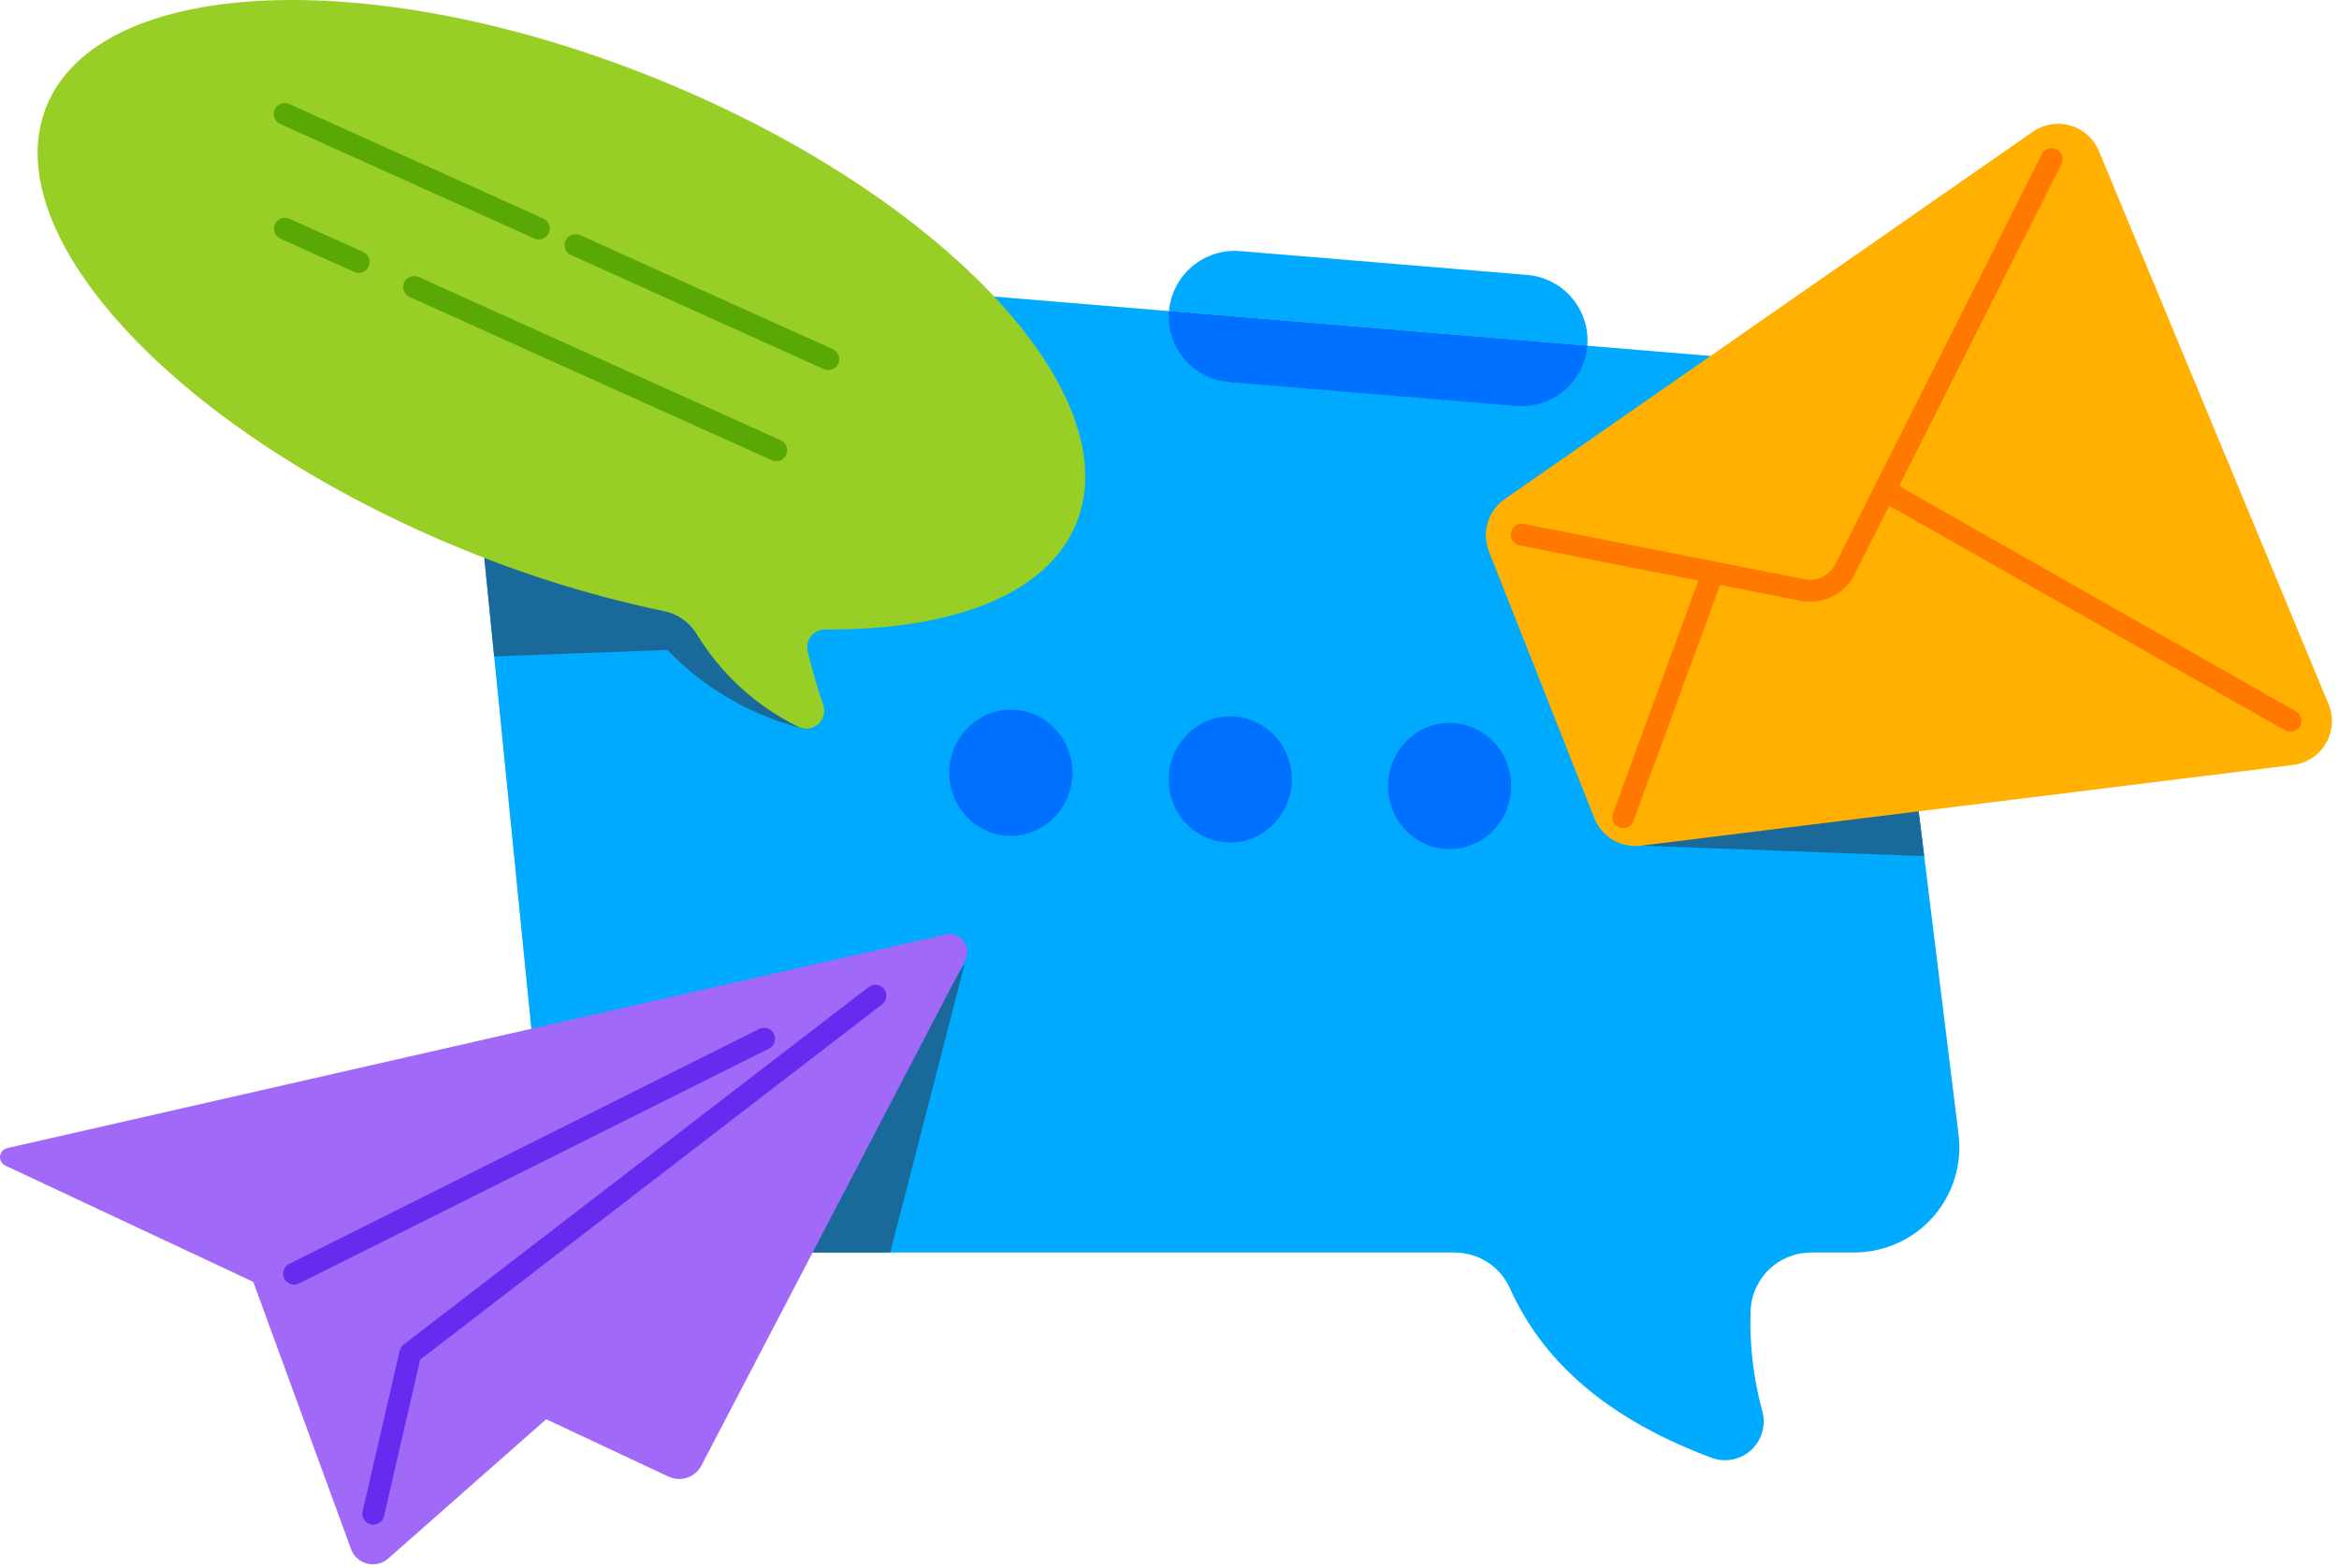
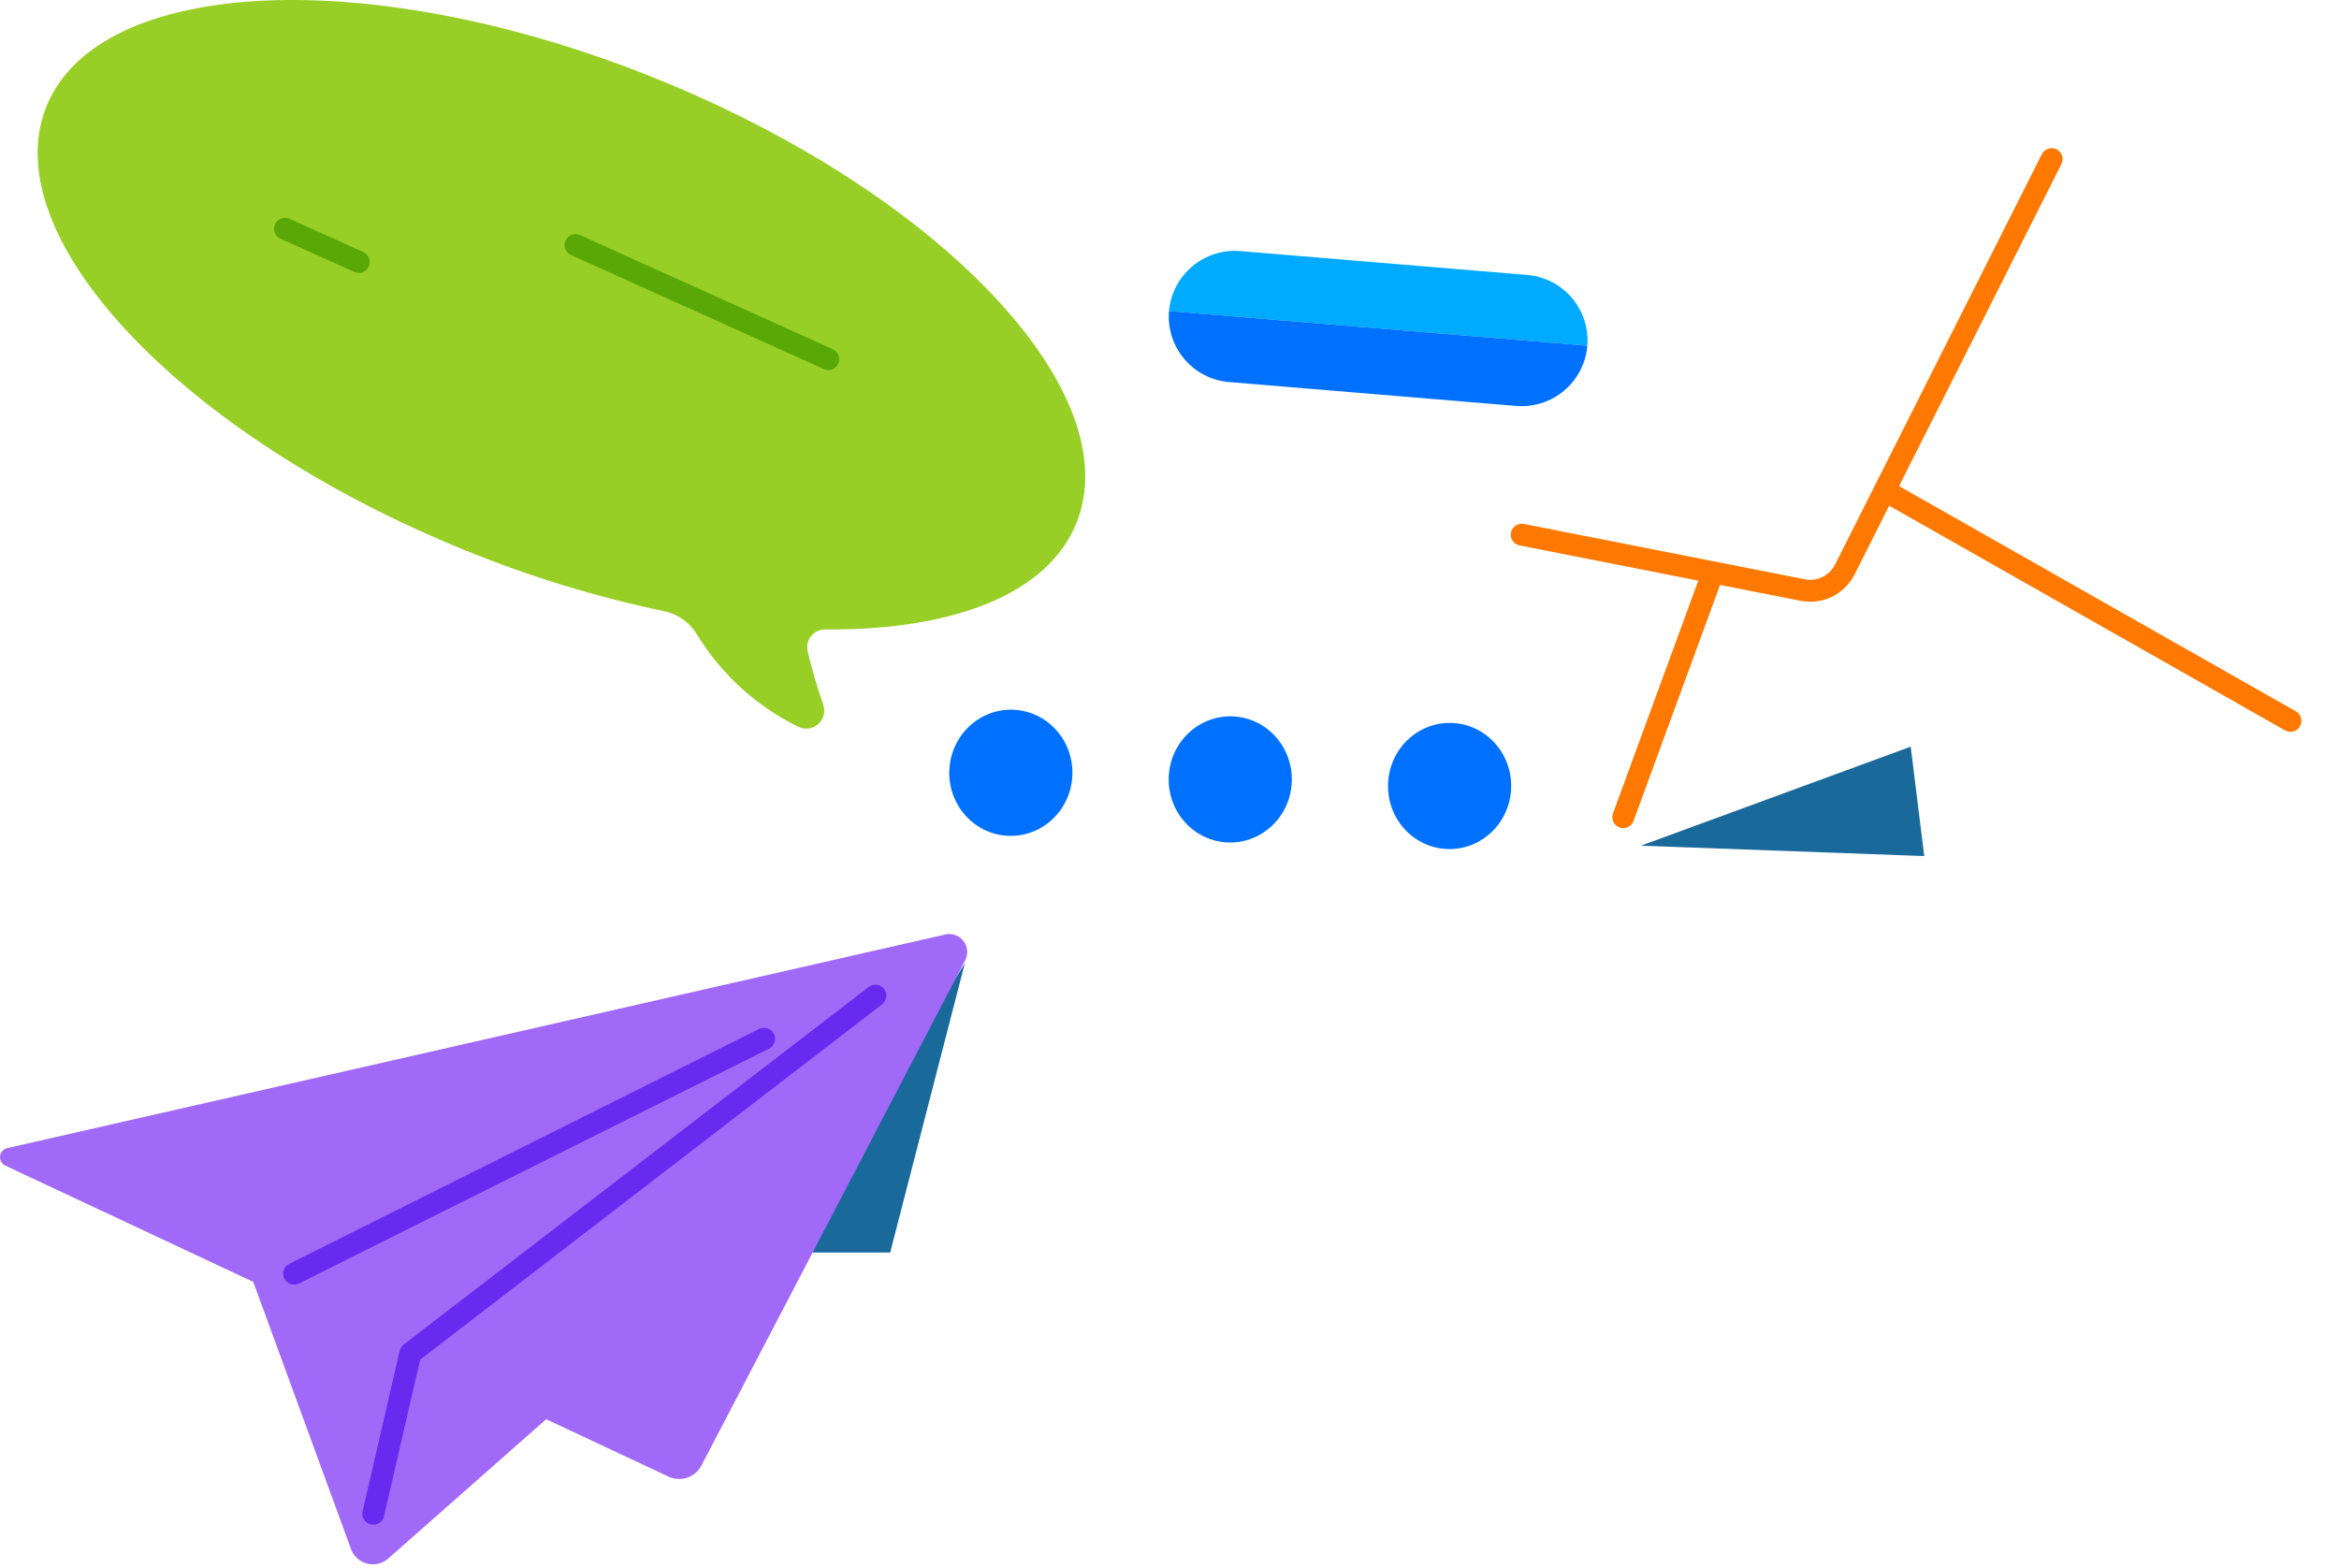
<svg xmlns="http://www.w3.org/2000/svg" width="173" height="116" viewBox="0 0 173 116" fill="none">
-   <path d="M137.143 92.641H133.95C132.798 92.643 131.691 93.089 130.858 93.885C130.025 94.682 129.531 95.768 129.477 96.92C129.39 99.446 129.685 101.97 130.352 104.408C130.487 104.915 130.48 105.449 130.332 105.952C130.184 106.455 129.9 106.908 129.512 107.261C129.124 107.614 128.646 107.854 128.131 107.954C127.616 108.054 127.084 108.01 126.592 107.828C119.655 105.235 114.387 101.296 111.696 95.331C111.349 94.536 110.778 93.858 110.053 93.381C109.328 92.903 108.48 92.646 107.612 92.641H48.16C46.186 92.641 44.282 91.908 42.817 90.585C41.353 89.261 40.432 87.441 40.234 85.477L34.512 28.131C34.394 26.97 34.533 25.796 34.919 24.694C35.306 23.592 35.931 22.589 36.75 21.757C37.569 20.924 38.561 20.282 39.657 19.877C40.752 19.471 41.923 19.312 43.087 19.411L86.46 23.01L117.402 25.571L131.422 26.738C133.245 26.894 134.959 27.671 136.278 28.94C137.597 30.209 138.44 31.891 138.667 33.707L144.859 83.904C144.996 84.998 144.898 86.109 144.573 87.162C144.248 88.215 143.703 89.188 142.973 90.014C142.243 90.84 141.346 91.502 140.341 91.955C139.336 92.407 138.246 92.641 137.143 92.641Z" fill="#00AAFF" />
-   <path d="M59.419 53.9C55.586 52.937 52.099 50.919 49.354 48.075L36.549 48.55L35.82 41.256L55.865 43.107L59.419 53.9Z" fill="#1A699B" />
  <path d="M141.322 55.228L121.366 62.553L142.322 63.32L141.322 55.228Z" fill="#1A699B" />
  <path d="M71.362 71.246L65.841 92.644H58.217L71.362 71.246Z" fill="#1A699B" />
  <path d="M69.909 69.123L0.538 84.921C0.397 84.953 0.271 85.027 0.175 85.135C0.079 85.242 0.019 85.376 0.004 85.519C-0.011 85.662 0.018 85.807 0.089 85.932C0.16 86.057 0.268 86.157 0.398 86.218L18.733 94.816L25.962 114.577C26.058 114.841 26.217 115.076 26.425 115.264C26.633 115.452 26.884 115.586 27.155 115.655C27.427 115.724 27.711 115.725 27.983 115.659C28.256 115.593 28.508 115.462 28.718 115.276L40.397 104.975L49.441 109.217C49.876 109.422 50.372 109.45 50.827 109.297C51.282 109.143 51.659 108.82 51.881 108.394L71.388 71.03C71.505 70.805 71.556 70.551 71.533 70.298C71.511 70.044 71.416 69.803 71.26 69.602C71.105 69.401 70.895 69.249 70.655 69.164C70.416 69.079 70.157 69.065 69.909 69.123Z" fill="#A169F7" />
  <path d="M27.613 112.772C27.551 112.773 27.489 112.766 27.43 112.753C27.326 112.729 27.228 112.685 27.141 112.623C27.054 112.561 26.98 112.483 26.924 112.392C26.867 112.302 26.829 112.202 26.812 112.097C26.794 111.991 26.798 111.884 26.822 111.78L29.561 99.912C29.603 99.73 29.707 99.567 29.856 99.452L64.266 72.992C64.437 72.867 64.65 72.814 64.859 72.844C65.068 72.874 65.257 72.984 65.386 73.152C65.515 73.319 65.574 73.531 65.549 73.74C65.525 73.951 65.419 74.143 65.255 74.276L31.075 100.567L28.402 112.153C28.359 112.33 28.258 112.487 28.115 112.599C27.971 112.712 27.795 112.773 27.613 112.772Z" fill="#662BEF" />
  <path d="M21.756 95.018C21.573 95.019 21.396 94.957 21.253 94.844C21.109 94.731 21.008 94.573 20.966 94.395C20.924 94.218 20.943 94.031 21.02 93.865C21.097 93.7 21.228 93.565 21.391 93.483L56.15 76.106C56.344 76.01 56.567 75.995 56.772 76.064C56.977 76.133 57.146 76.28 57.242 76.474C57.338 76.667 57.353 76.891 57.284 77.096C57.215 77.3 57.068 77.469 56.875 77.565L22.113 94.933C22.002 94.988 21.88 95.017 21.756 95.018Z" fill="#662BEF" />
-   <path d="M110.127 40.791L117.921 60.515C118.188 61.188 118.67 61.754 119.292 62.123C119.915 62.492 120.642 62.644 121.361 62.555L169.611 56.579C170.111 56.517 170.59 56.341 171.01 56.063C171.43 55.786 171.78 55.415 172.033 54.98C172.286 54.545 172.435 54.057 172.469 53.555C172.502 53.053 172.419 52.55 172.226 52.085L155.24 11.171C155.052 10.721 154.767 10.318 154.403 9.992C154.04 9.667 153.608 9.427 153.14 9.29C152.672 9.153 152.179 9.122 151.697 9.201C151.216 9.279 150.758 9.465 150.358 9.744L111.307 36.909C110.701 37.328 110.256 37.94 110.041 38.644C109.827 39.349 109.857 40.105 110.127 40.791Z" fill="#FFB000" />
  <path d="M169.81 52.614L140.463 35.955L152.472 12.129C152.567 11.937 152.582 11.716 152.515 11.513C152.447 11.31 152.302 11.142 152.111 11.046C151.92 10.949 151.698 10.933 151.495 10.999C151.291 11.065 151.122 11.209 151.025 11.399L135.723 41.764C135.521 42.162 135.195 42.483 134.794 42.679C134.393 42.875 133.94 42.935 133.502 42.85L112.707 38.753C112.602 38.732 112.495 38.732 112.39 38.754C112.286 38.775 112.187 38.816 112.098 38.875C112.01 38.935 111.934 39.011 111.875 39.099C111.816 39.188 111.775 39.288 111.754 39.392C111.734 39.497 111.734 39.604 111.755 39.709C111.776 39.813 111.818 39.912 111.877 40.001C111.936 40.089 112.013 40.165 112.101 40.224C112.19 40.283 112.289 40.324 112.394 40.344L125.612 42.947L119.315 60.127C119.272 60.228 119.25 60.337 119.251 60.446C119.251 60.556 119.274 60.665 119.318 60.766C119.362 60.866 119.425 60.957 119.505 61.032C119.585 61.108 119.68 61.166 119.783 61.204C119.886 61.242 119.996 61.258 120.105 61.252C120.215 61.246 120.322 61.218 120.421 61.169C120.519 61.12 120.607 61.052 120.678 60.968C120.749 60.885 120.803 60.788 120.835 60.683L127.221 43.265L133.189 44.44C133.421 44.486 133.656 44.509 133.893 44.508C134.571 44.508 135.236 44.319 135.815 43.964C136.393 43.609 136.861 43.1 137.168 42.495L139.732 37.406L169.01 54.024C169.197 54.13 169.418 54.158 169.625 54.101C169.833 54.044 170.009 53.907 170.115 53.719C170.221 53.532 170.249 53.311 170.192 53.104C170.134 52.896 169.997 52.72 169.81 52.614Z" fill="#FF7900" />
  <path d="M48.589 5.838C27.552 -2.681 7.338 -1.768 3.439 7.866C-0.461 17.5 13.431 32.214 34.466 40.728C39.2 42.657 44.098 44.154 49.101 45.202C49.602 45.302 50.076 45.505 50.495 45.798C50.913 46.091 51.266 46.467 51.532 46.904C53.33 49.855 55.933 52.231 59.035 53.755C59.271 53.873 59.537 53.919 59.799 53.885C60.062 53.852 60.308 53.741 60.507 53.567C60.706 53.394 60.849 53.165 60.918 52.909C60.986 52.654 60.977 52.384 60.892 52.134C60.441 50.839 60.056 49.522 59.74 48.187C59.693 47.993 59.69 47.791 59.733 47.596C59.775 47.401 59.861 47.218 59.984 47.061C60.108 46.904 60.265 46.777 60.444 46.69C60.624 46.603 60.821 46.557 61.02 46.557C70.421 46.638 77.473 43.985 79.611 38.701C83.516 29.065 69.625 14.352 48.589 5.838Z" fill="#97CF26" />
  <path d="M79.318 57.298C79.396 54.722 77.421 52.572 74.906 52.496C72.392 52.42 70.291 54.447 70.213 57.023C70.135 59.599 72.111 61.749 74.625 61.825C77.139 61.901 79.24 59.874 79.318 57.298Z" fill="#0071FF" />
  <path d="M95.546 57.788C95.623 55.212 93.648 53.062 91.134 52.987C88.619 52.911 86.518 54.938 86.441 57.514C86.363 60.09 88.338 62.239 90.852 62.315C93.367 62.391 95.468 60.364 95.546 57.788Z" fill="#0071FF" />
  <path d="M111.77 58.275C111.847 55.699 109.872 53.549 107.358 53.473C104.844 53.397 102.742 55.424 102.665 58C102.587 60.576 104.562 62.726 107.076 62.801C109.591 62.877 111.692 60.85 111.77 58.275Z" fill="#0071FF" />
  <path d="M61.261 27.373C61.149 27.372 61.038 27.347 60.936 27.302L42.258 18.876C42.157 18.835 42.066 18.774 41.989 18.697C41.913 18.619 41.853 18.527 41.813 18.426C41.773 18.325 41.753 18.217 41.756 18.108C41.758 18 41.782 17.893 41.827 17.794C41.872 17.694 41.936 17.605 42.016 17.532C42.096 17.458 42.19 17.401 42.292 17.364C42.394 17.327 42.503 17.311 42.612 17.318C42.72 17.324 42.827 17.352 42.924 17.4L61.594 25.828C61.763 25.905 61.9 26.037 61.983 26.202C62.066 26.367 62.09 26.556 62.051 26.737C62.012 26.917 61.912 27.079 61.768 27.196C61.625 27.312 61.445 27.376 61.261 27.376V27.373Z" fill="#59A806" />
-   <path d="M39.848 17.716C39.736 17.714 39.626 17.69 39.524 17.644L20.722 9.169C20.625 9.125 20.538 9.063 20.465 8.985C20.392 8.908 20.335 8.816 20.297 8.717C20.221 8.516 20.228 8.293 20.316 8.097C20.405 7.901 20.567 7.748 20.768 7.672C20.969 7.596 21.192 7.602 21.388 7.691L40.19 16.168C40.358 16.244 40.495 16.376 40.578 16.541C40.661 16.707 40.685 16.895 40.646 17.076C40.607 17.257 40.508 17.419 40.364 17.535C40.22 17.651 40.041 17.715 39.856 17.716H39.848Z" fill="#59A806" />
-   <path d="M57.409 34.112C57.294 34.112 57.181 34.087 57.077 34.04L30.273 21.955C30.084 21.862 29.939 21.7 29.868 21.502C29.797 21.304 29.806 21.087 29.892 20.895C29.979 20.703 30.136 20.553 30.332 20.475C30.527 20.398 30.745 20.399 30.939 20.479L57.743 32.567C57.911 32.644 58.048 32.776 58.131 32.941C58.214 33.106 58.238 33.295 58.199 33.475C58.16 33.656 58.06 33.818 57.917 33.934C57.773 34.051 57.594 34.114 57.409 34.115V34.112Z" fill="#59A806" />
  <path d="M26.535 20.189C26.423 20.188 26.312 20.164 26.21 20.118L20.719 17.645C20.53 17.552 20.386 17.389 20.314 17.192C20.244 16.994 20.252 16.776 20.338 16.585C20.425 16.393 20.582 16.242 20.778 16.165C20.973 16.087 21.191 16.088 21.385 16.168L26.869 18.642C27.037 18.718 27.174 18.85 27.257 19.015C27.34 19.181 27.364 19.369 27.325 19.55C27.286 19.731 27.186 19.893 27.042 20.009C26.899 20.125 26.72 20.189 26.535 20.189Z" fill="#59A806" />
  <path d="M117.403 25.572L86.461 23.011C86.575 21.728 87.19 20.542 88.174 19.71C89.157 18.878 90.429 18.469 91.713 18.57L112.962 20.337C114.244 20.444 115.432 21.055 116.264 22.037C117.097 23.018 117.506 24.289 117.403 25.572Z" fill="#00AAFF" />
  <path d="M117.404 25.569V25.585C117.299 26.799 116.743 27.93 115.846 28.754C114.95 29.579 113.776 30.039 112.558 30.042C112.428 30.042 112.282 30.026 112.153 30.026L90.904 28.259C90.267 28.206 89.647 28.028 89.08 27.735C88.512 27.443 88.008 27.041 87.595 26.553C87.183 26.066 86.871 25.502 86.676 24.893C86.482 24.285 86.409 23.644 86.463 23.008L117.404 25.569Z" fill="#0071FF" />
</svg>